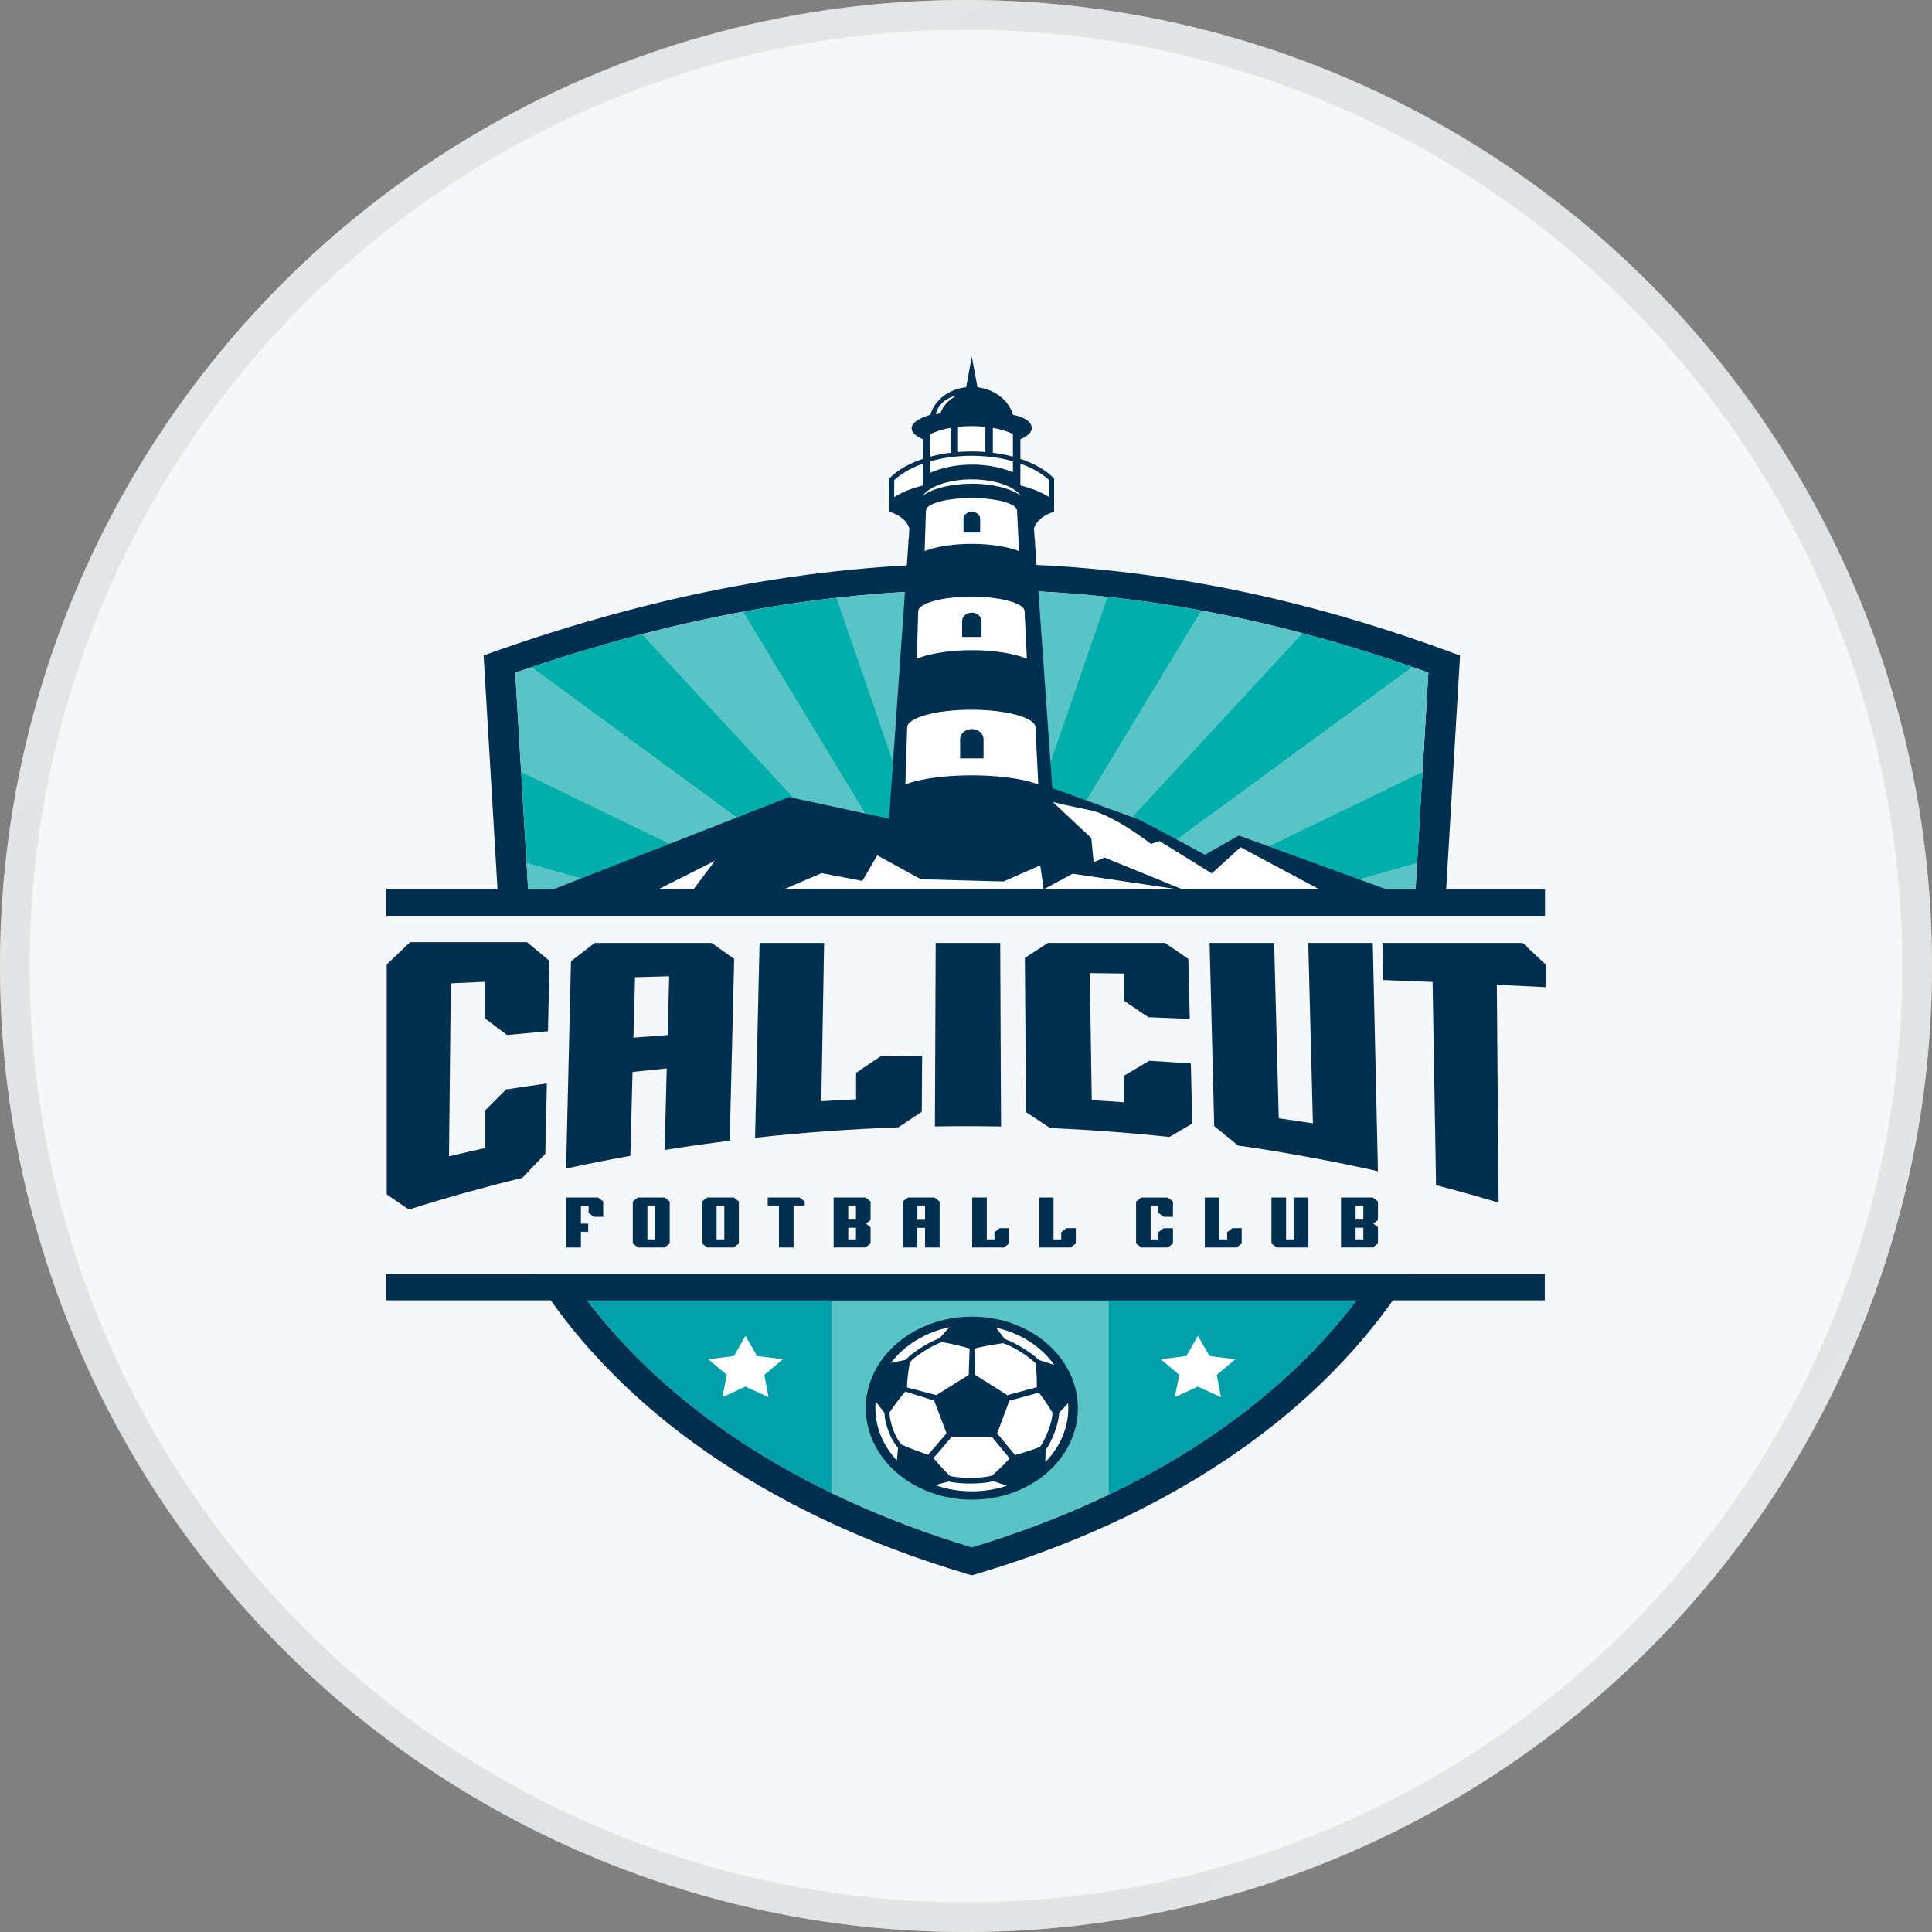
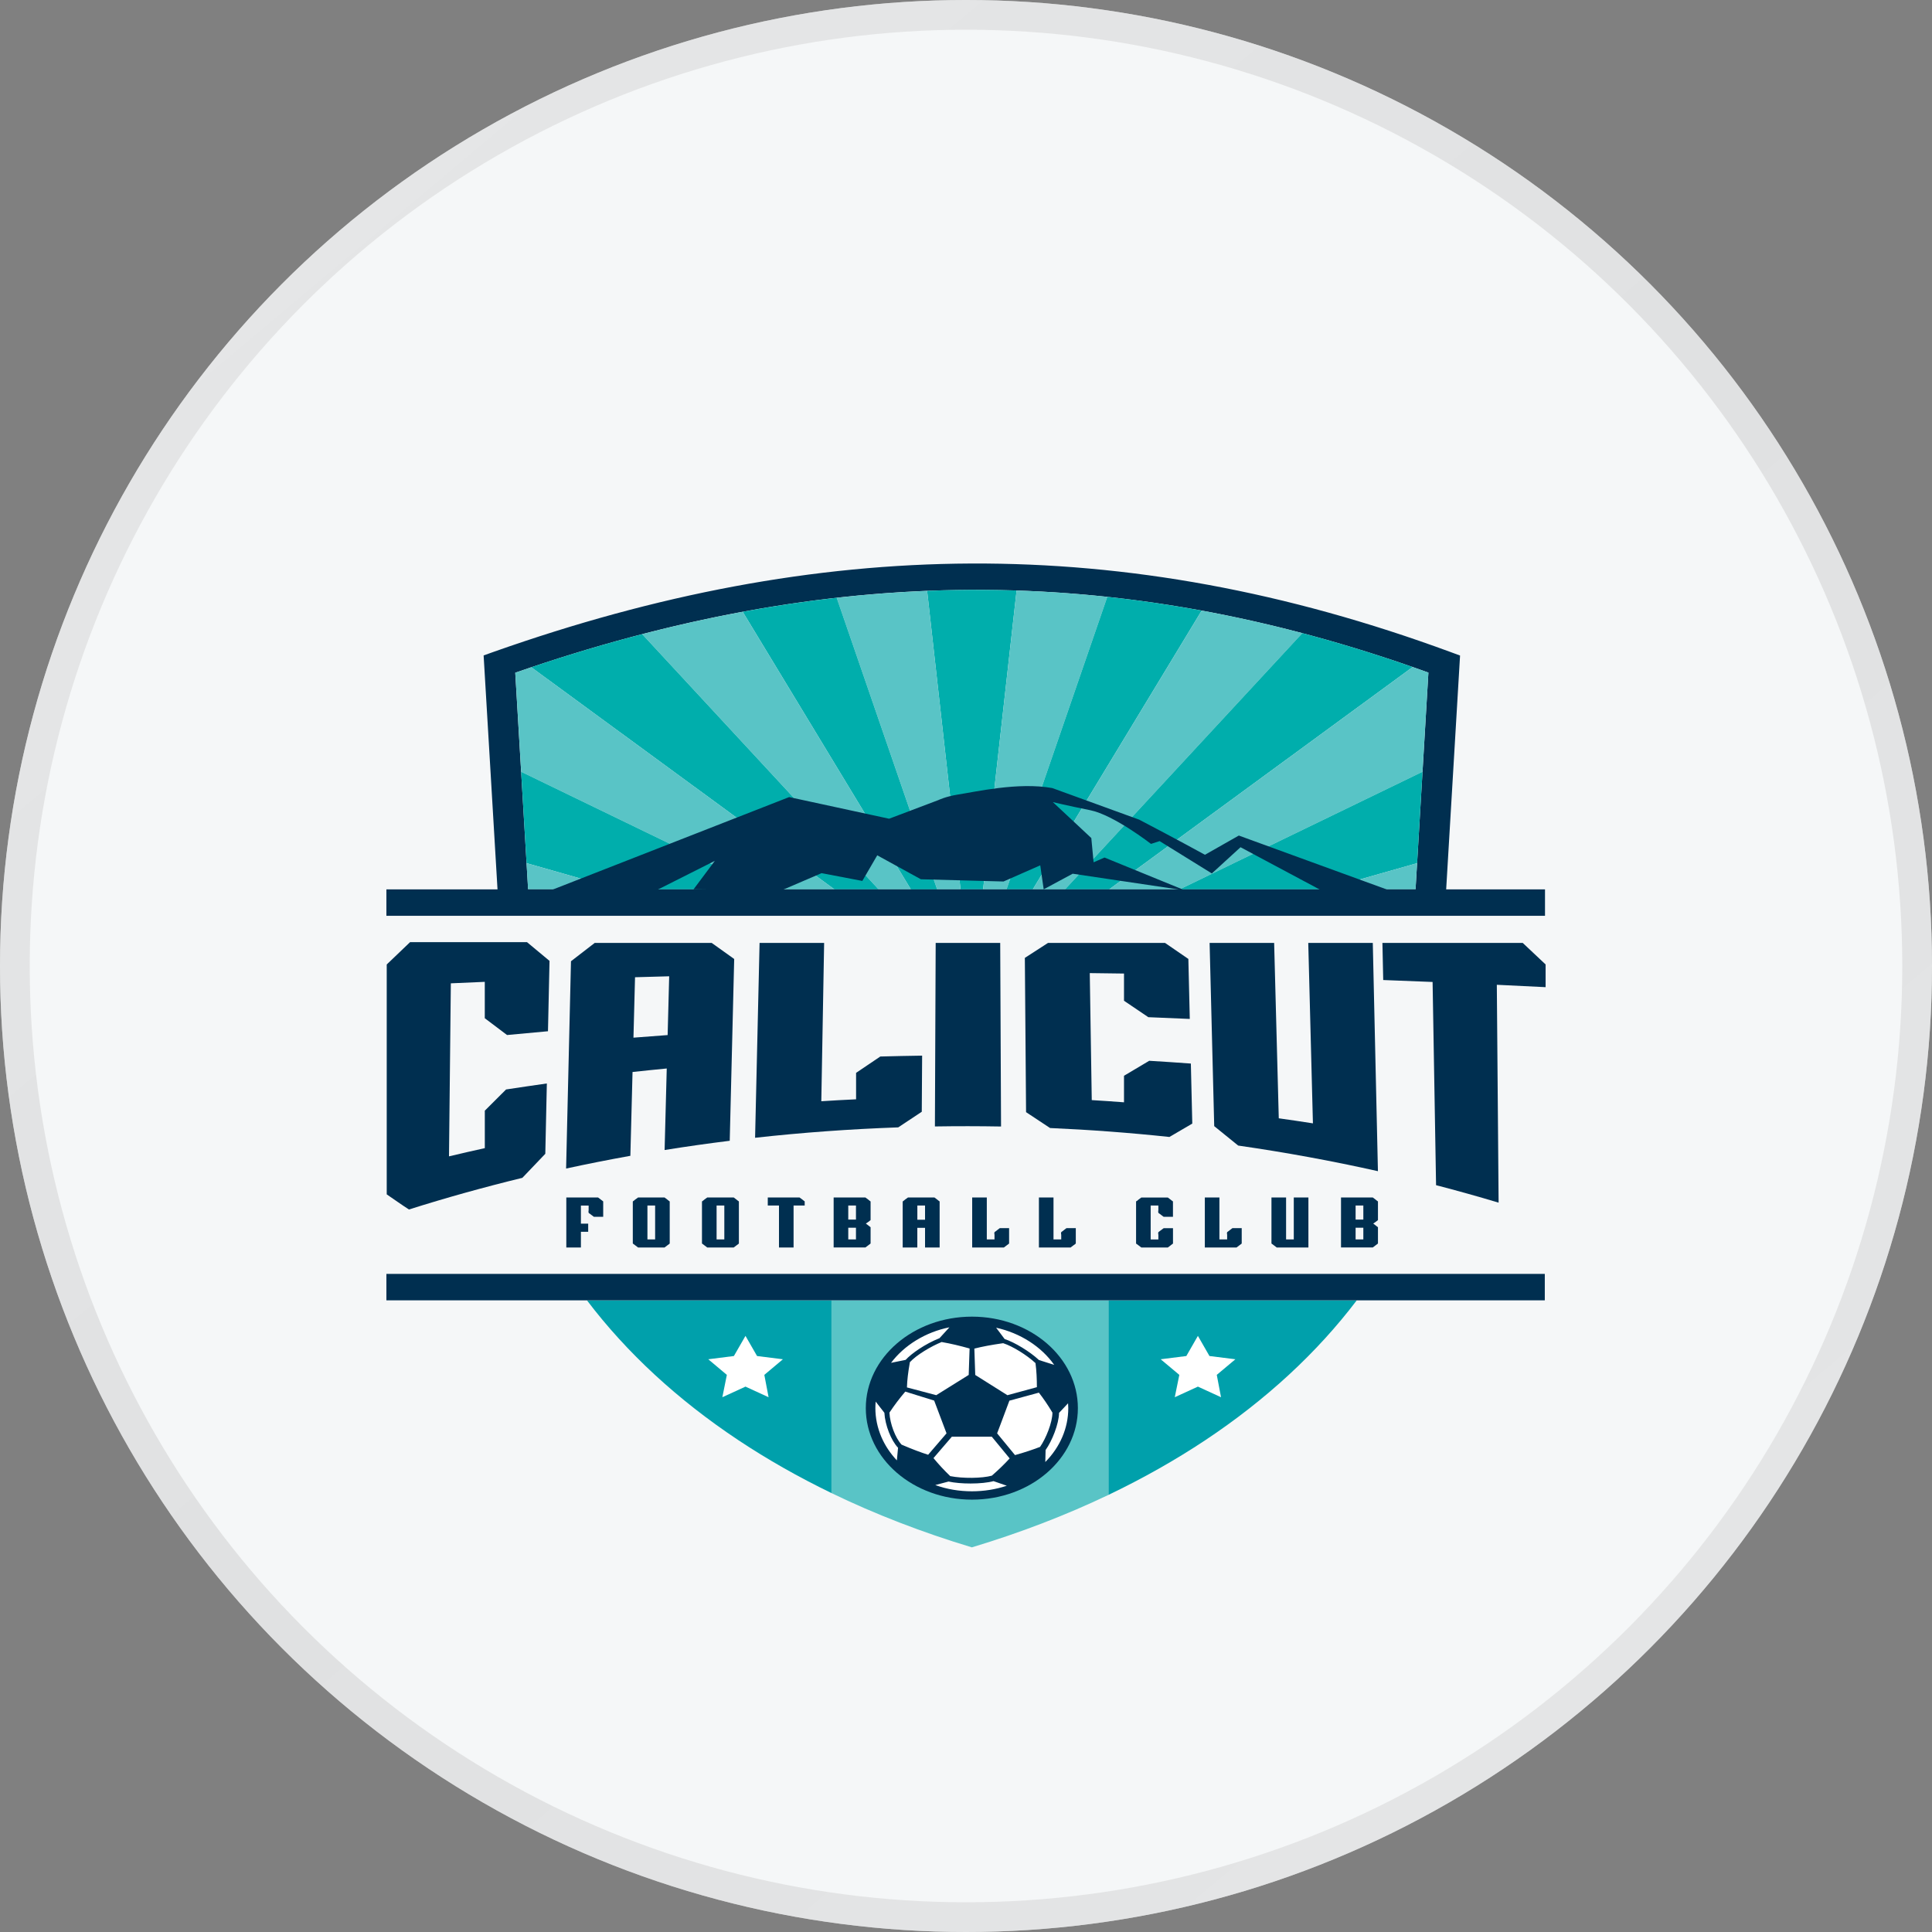
<svg xmlns="http://www.w3.org/2000/svg" width="65" height="65" viewBox="0 0 65 65" fill="none">
  <rect x="0" y="0" width="65" height="65" fill="#808080" stroke="none" />
  <circle cx="32.5" cy="32.5" r="32.5" fill="#F5F7F8" />
  <circle cx="32.5" cy="32.5" r="32" stroke="url(#paint0_linear_587_556)" stroke-opacity="0.5" />
  <path d="M16.608 21.931C22.08 19.997 27.366 18.983 32.668 18.959C37.972 18.936 43.28 19.904 48.791 21.933L49.122 22.055L48.602 30.81H16.791L16.271 22.051L16.608 21.931H16.608ZM32.671 19.845C27.617 19.867 22.565 20.818 17.335 22.633L17.768 29.921H47.625L48.057 22.629C42.794 20.729 37.726 19.823 32.672 19.845H32.671Z" fill="#002F50" />
  <path fill-rule="evenodd" clip-rule="evenodd" d="M34.202 19.867L33.075 29.921H32.317L31.192 19.878C31.686 19.858 32.178 19.847 32.672 19.845C33.181 19.843 33.691 19.85 34.202 19.867V19.867Z" fill="#00AEAC" />
  <path fill-rule="evenodd" clip-rule="evenodd" d="M37.254 20.08L33.863 29.921H33.076L34.202 19.867C35.218 19.9 36.235 19.971 37.255 20.08H37.254Z" fill="#59C4C6" />
  <path fill-rule="evenodd" clip-rule="evenodd" d="M40.429 20.543L34.748 29.921H33.864L37.254 20.08C38.309 20.193 39.367 20.347 40.429 20.543H40.429Z" fill="#00AEAC" />
  <path fill-rule="evenodd" clip-rule="evenodd" d="M43.817 21.302L35.833 29.921H34.748L40.429 20.543C41.553 20.749 42.681 21.002 43.817 21.302V21.302Z" fill="#59C4C6" />
  <path fill-rule="evenodd" clip-rule="evenodd" d="M47.528 22.441L37.318 29.921H35.833L43.816 21.302C45.044 21.626 46.281 22.006 47.528 22.441V22.441Z" fill="#00AEAC" />
  <path fill-rule="evenodd" clip-rule="evenodd" d="M47.859 25.965L39.689 29.921H37.318L47.528 22.441C47.704 22.503 47.881 22.565 48.057 22.629L47.859 25.965Z" fill="#59C4C6" />
  <path fill-rule="evenodd" clip-rule="evenodd" d="M47.677 29.04L44.583 29.921H39.69L47.859 25.965L47.677 29.04Z" fill="#00AEAC" />
  <path fill-rule="evenodd" clip-rule="evenodd" d="M44.583 29.921L47.676 29.04L47.624 29.921H44.583Z" fill="#59C4C6" />
  <path fill-rule="evenodd" clip-rule="evenodd" d="M28.149 20.111L31.53 29.921H32.317L31.193 19.878C30.179 19.919 29.165 19.997 28.149 20.111Z" fill="#59C4C6" />
  <path fill-rule="evenodd" clip-rule="evenodd" d="M24.987 20.582L30.645 29.922H31.529L28.149 20.111C27.098 20.229 26.045 20.386 24.987 20.582Z" fill="#00AEAC" />
  <path fill-rule="evenodd" clip-rule="evenodd" d="M21.606 21.335L29.559 29.921H30.645L24.987 20.582C23.865 20.79 22.739 21.041 21.606 21.335Z" fill="#59C4C6" />
  <path fill-rule="evenodd" clip-rule="evenodd" d="M17.874 22.449L28.073 29.921H29.558L21.605 21.335C20.37 21.656 19.126 22.027 17.873 22.449H17.874Z" fill="#00AEAC" />
  <path fill-rule="evenodd" clip-rule="evenodd" d="M17.533 25.965L25.703 29.921H28.074L17.875 22.449C17.695 22.509 17.515 22.571 17.336 22.633L17.534 25.965H17.533Z" fill="#59C4C6" />
  <path fill-rule="evenodd" clip-rule="evenodd" d="M17.716 29.04L20.809 29.921H25.703L17.533 25.965L17.716 29.04Z" fill="#00AEAC" />
  <path fill-rule="evenodd" clip-rule="evenodd" d="M20.809 29.921L17.715 29.04L17.767 29.921H20.809Z" fill="#59C4C6" />
  <path fill-rule="evenodd" clip-rule="evenodd" d="M27.975 43.748V50.233C26.859 49.693 25.811 49.097 24.837 48.45C22.803 47.097 21.089 45.518 19.747 43.748H27.975Z" fill="#00A0AB" />
  <path fill-rule="evenodd" clip-rule="evenodd" d="M27.974 43.748V50.233C29.436 50.94 31.014 51.552 32.697 52.059C34.331 51.567 35.867 50.975 37.293 50.294V43.748H27.974Z" fill="#59C4C6" />
  <path fill-rule="evenodd" clip-rule="evenodd" d="M37.293 50.294V43.748H45.647C44.305 45.518 42.59 47.097 40.556 48.45C39.546 49.121 38.456 49.737 37.293 50.294Z" fill="#00A0AB" />
-   <path d="M47.016 43.53C45.546 45.669 43.576 47.561 41.184 49.151C38.8 50.736 36 52.02 32.863 52.95L32.696 53L32.529 52.95C29.392 52.02 26.592 50.736 24.208 49.151C21.816 47.561 19.846 45.669 18.376 43.53L17.915 42.859H47.477L47.016 43.53ZM40.556 48.45C42.59 47.097 44.304 45.518 45.646 43.748H19.746C21.088 45.518 22.802 47.097 24.836 48.45C27.086 49.945 29.729 51.164 32.696 52.059C35.664 51.164 38.307 49.945 40.556 48.45H40.556Z" fill="#002F50" />
  <path fill-rule="evenodd" clip-rule="evenodd" d="M36.264 47.376C36.264 49.075 34.672 50.454 32.701 50.454C30.73 50.454 29.129 49.075 29.129 47.376C29.129 45.676 30.73 44.297 32.701 44.297C34.672 44.297 36.264 45.676 36.264 47.376Z" fill="#002F50" />
  <path d="M51.973 43.748H13V42.859H51.973V43.748Z" fill="#002F50" />
-   <path fill-rule="evenodd" clip-rule="evenodd" d="M32.886 13.029C33.438 13.094 33.89 13.43 34.055 13.876C33.976 13.854 33.572 13.802 33.358 13.878C33.712 13.891 34.711 13.946 34.711 14.411C34.711 14.549 34.571 14.676 34.33 14.78V15.439C34.808 15.598 35.199 15.825 35.456 16.094H35.465L35.437 17.193C35.092 17.292 34.846 17.492 34.77 17.748L34.742 17.724L34.786 18.169C34.792 18.182 34.798 18.195 34.806 18.207L34.789 18.213L35.37 26.642C35.402 26.647 35.477 26.652 35.509 26.658L38.198 27.689C40.317 28.796 40.566 29.608 41.714 28.181L46.579 29.919L33.075 29.991L18.791 29.905L26.621 26.95C26.643 27.113 28.532 27.573 29.945 27.552L30.593 18.214L30.576 18.207C30.584 18.194 30.59 18.18 30.597 18.167L30.673 17.735C30.598 17.479 30.285 17.297 29.94 17.198L29.95 16.114H29.959C30.216 15.845 30.574 15.598 31.052 15.439V14.78C30.812 14.676 30.671 14.549 30.671 14.411C30.671 14.232 30.913 14.069 31.302 13.954C31.442 13.466 31.917 13.094 32.505 13.028L32.695 12.001L32.886 13.029H32.886Z" fill="white" />
-   <path fill-rule="evenodd" clip-rule="evenodd" d="M32.886 13.029C33.438 13.094 33.89 13.43 34.055 13.876L34.084 13.956C34.412 14.025 34.711 14.156 34.711 14.411C34.711 14.548 34.57 14.676 34.33 14.779V15.438C34.808 15.597 35.198 15.824 35.456 16.093H35.464V17.216C35.12 17.316 34.861 17.526 34.785 17.782L34.813 18.168C34.819 18.181 34.825 18.194 34.832 18.206L34.816 18.212L35.477 27.551H29.911L30.566 18.213L30.549 18.206C30.557 18.193 30.564 18.179 30.57 18.165L30.596 17.782C30.521 17.526 30.262 17.315 29.918 17.216V16.093H29.926C30.183 15.823 30.574 15.597 31.051 15.438V14.779C30.812 14.675 30.671 14.548 30.671 14.41C30.671 14.231 30.913 14.068 31.302 13.953C31.442 13.465 31.917 13.092 32.505 13.027L32.695 12L32.886 13.028L32.886 13.029ZM34.218 17.18L34.283 18.541C33.904 18.393 33.334 18.298 32.696 18.298C32.096 18.298 31.555 18.382 31.177 18.516C31.154 18.522 31.131 18.529 31.108 18.535L31.152 17.18C31.152 16.945 31.838 16.755 32.685 16.755C33.532 16.755 34.218 16.945 34.218 17.18H34.218ZM32.696 17.217C32.85 17.217 32.976 17.326 32.976 17.458V17.917H32.416V17.458C32.416 17.325 32.542 17.217 32.696 17.217ZM34.472 20.569L34.548 22.158C33.593 21.784 31.892 21.785 30.922 22.129C30.895 22.136 30.868 22.143 30.842 22.151L30.893 20.569C30.893 20.295 31.694 20.073 32.683 20.073C33.671 20.073 34.472 20.296 34.472 20.569ZM32.696 20.612C32.876 20.612 33.023 20.739 33.023 20.894V21.429H32.369V20.894C32.369 20.739 32.516 20.612 32.696 20.612ZM34.839 24.477L34.931 26.393C33.904 25.991 31.604 25.987 30.557 26.358C30.523 26.366 30.491 26.375 30.46 26.385L30.521 24.477C30.521 24.146 31.488 23.878 32.68 23.878C33.872 23.878 34.839 24.146 34.839 24.477ZM32.696 24.529C32.913 24.529 33.09 24.681 33.09 24.869V25.515H32.302V24.869C32.302 24.682 32.479 24.529 32.696 24.529ZM31.644 13.905C31.72 13.636 31.961 13.422 32.195 13.305C31.841 13.371 31.555 13.616 31.488 13.936C31.538 13.925 31.59 13.915 31.644 13.905H31.644ZM32.696 16.128C33.461 16.128 34.111 16.357 34.345 16.676C34.014 16.436 33.4 16.274 32.696 16.274C31.992 16.274 31.377 16.436 31.047 16.676C31.279 16.357 31.93 16.128 32.696 16.128ZM32.706 15.631C33.224 15.631 33.699 15.728 34.079 15.89V15.519C33.664 15.401 33.191 15.334 32.691 15.334C32.191 15.334 31.72 15.401 31.304 15.519V15.903C31.688 15.733 32.176 15.631 32.707 15.631L32.706 15.631ZM35.297 16.723V16.153C35.058 15.93 34.726 15.74 34.33 15.599V16.333C34.723 16.432 35.054 16.566 35.297 16.723ZM31.052 16.333V15.599C30.656 15.74 30.325 15.93 30.085 16.153V16.723C30.328 16.566 30.659 16.432 31.052 16.333ZM34.078 15.363V14.604C33.901 14.514 33.669 14.442 33.403 14.396V15.232C33.639 15.262 33.865 15.306 34.078 15.363V15.363ZM33.151 15.207V14.36C33.004 14.345 32.85 14.336 32.691 14.336C32.532 14.336 32.378 14.345 32.231 14.36V15.207C32.381 15.195 32.535 15.188 32.691 15.188C32.847 15.188 33.001 15.195 33.151 15.207ZM31.979 15.232V14.396C31.712 14.442 31.48 14.514 31.303 14.604V15.363C31.516 15.306 31.742 15.262 31.979 15.233V15.232Z" fill="#002F50" />
  <path fill-rule="evenodd" clip-rule="evenodd" d="M18.557 29.944L26.55 26.817L29.913 27.545L31.571 26.918C31.571 26.918 31.805 26.802 32.214 26.734C32.795 26.646 34.253 26.304 35.404 26.514L38.328 27.577C39.584 28.233 40.539 28.758 40.539 28.758L41.679 28.111L46.689 29.937L44.486 29.973L41.736 28.504L40.771 29.386L39.014 28.298L38.724 28.392C38.724 28.392 37.469 27.417 36.677 27.258C35.885 27.099 35.422 26.986 35.422 26.986L36.716 28.195L36.793 29.011L37.16 28.851L39.868 29.957L36.089 29.395L35.114 29.92L34.998 29.113L33.762 29.657L30.982 29.582L29.514 28.776L29.012 29.638L27.641 29.376L26.289 29.957L23.334 29.92L24.049 28.963L22.123 29.933L18.557 29.943L18.557 29.944Z" fill="#002F50" />
  <path fill-rule="evenodd" clip-rule="evenodd" d="M33.873 49.986L33.426 49.831C33.236 49.883 32.954 49.911 32.654 49.911C32.381 49.911 32.118 49.889 31.912 49.845L31.466 49.963C31.858 50.104 32.271 50.173 32.701 50.173C33.104 50.173 33.497 50.11 33.873 49.986V49.986ZM31.682 45.15C31.326 45.294 30.833 45.587 30.61 45.831L30.607 45.86C30.553 46.167 30.52 46.434 30.513 46.678L31.499 46.939L32.591 46.258L32.621 45.369C32.294 45.277 31.992 45.205 31.692 45.153L31.682 45.15ZM29.978 45.851L30.47 45.751C30.66 45.541 31.119 45.217 31.609 45.021L31.942 44.656C31.539 44.737 31.163 44.886 30.823 45.093C30.487 45.3 30.204 45.552 29.978 45.851V45.851ZM33.969 49.067C33.803 49.248 33.61 49.438 33.37 49.647C33.037 49.739 32.388 49.745 31.969 49.662C31.776 49.478 31.586 49.274 31.406 49.056L32.025 48.335H33.367L33.969 49.067V49.067ZM35.178 48.783L35.168 49.188C35.668 48.682 35.941 48.042 35.941 47.376C35.941 47.321 35.938 47.267 35.934 47.212L35.631 47.534C35.624 47.91 35.395 48.479 35.179 48.783H35.178ZM30.377 48.622C30.69 48.757 30.97 48.861 31.226 48.944L31.845 48.223L31.429 47.121L30.457 46.819C30.26 47.052 30.084 47.284 29.934 47.511L29.924 47.528C29.944 47.904 30.121 48.373 30.331 48.602L30.378 48.623L30.377 48.622ZM33.513 44.668L33.8 45.05C34.139 45.162 34.645 45.469 34.955 45.757L35.468 45.92C35.032 45.303 34.326 44.849 33.513 44.669V44.668ZM30.174 49.133L30.214 48.708C29.978 48.461 29.778 47.947 29.754 47.531L29.461 47.155C29.455 47.229 29.451 47.304 29.451 47.376C29.451 47.709 29.521 48.036 29.654 48.349C29.777 48.634 29.951 48.895 30.174 49.133ZM33.893 46.94L34.885 46.67C34.885 46.391 34.872 46.118 34.839 45.868L34.835 45.857C34.542 45.587 34.07 45.294 33.753 45.191L33.723 45.194C33.361 45.246 33.051 45.303 32.781 45.372L32.811 46.259L33.893 46.94L33.893 46.94ZM35.408 47.525C35.408 47.858 35.188 48.398 34.992 48.679C34.728 48.78 34.449 48.872 34.149 48.955L33.547 48.223L33.66 47.925L33.96 47.124L34.952 46.854C35.102 47.046 35.252 47.264 35.408 47.526L35.408 47.525Z" fill="white" />
  <path fill-rule="evenodd" clip-rule="evenodd" d="M40.302 44.944L39.913 45.622L39.05 45.731L39.677 46.256L39.524 47.008L40.302 46.651L41.08 47.008L40.937 46.256L41.563 45.731L40.691 45.622L40.302 44.944Z" fill="white" />
  <path fill-rule="evenodd" clip-rule="evenodd" d="M25.081 44.944L24.691 45.622L23.829 45.731L24.454 46.256L24.303 47.008L25.081 46.651L25.858 47.008L25.715 46.256L26.34 45.731L25.47 45.622L25.081 44.944Z" fill="white" />
  <path d="M20.294 40.424V40.938H19.981L19.971 40.931L19.962 40.924C19.956 40.919 19.949 40.914 19.942 40.908C19.934 40.903 19.925 40.896 19.915 40.888C19.904 40.88 19.895 40.873 19.886 40.867C19.865 40.847 19.847 40.835 19.833 40.828L19.814 40.814L19.804 40.804C19.8 40.793 19.798 40.778 19.798 40.759C19.802 40.739 19.804 40.725 19.804 40.715V40.56H19.544V41.169H19.789V41.443H19.544V41.971H19.053V40.288H20.121L20.131 40.295L20.216 40.36L20.286 40.413L20.296 40.425L20.294 40.424ZM21.29 41.834V40.424L21.3 40.413C21.3 40.413 21.305 40.409 21.309 40.407C21.314 40.404 21.317 40.403 21.319 40.401C21.342 40.383 21.36 40.369 21.372 40.357C21.385 40.348 21.413 40.327 21.458 40.295L21.467 40.288H22.358L22.368 40.295L22.453 40.36C22.479 40.379 22.496 40.393 22.504 40.401C22.508 40.405 22.515 40.41 22.523 40.413L22.532 40.425V41.834L22.523 41.846L22.453 41.898L22.368 41.963L22.358 41.971H21.467L21.458 41.963L21.319 41.858C21.31 41.851 21.304 41.847 21.3 41.845L21.29 41.834H21.29ZM21.782 41.699H22.041V40.559H21.782V41.699ZM23.617 41.834V40.424L23.627 40.413C23.627 40.413 23.633 40.409 23.637 40.407C23.641 40.404 23.644 40.403 23.646 40.401C23.669 40.383 23.687 40.369 23.7 40.357C23.712 40.348 23.741 40.327 23.785 40.295L23.794 40.288H24.685L24.695 40.295L24.78 40.36C24.806 40.379 24.823 40.393 24.831 40.401C24.835 40.405 24.842 40.41 24.85 40.413L24.859 40.425V41.834L24.85 41.846L24.78 41.898L24.695 41.963L24.685 41.971H23.794L23.785 41.963L23.646 41.858C23.637 41.851 23.631 41.847 23.627 41.845L23.617 41.834H23.617ZM24.109 41.699H24.369V40.559H24.109V41.699ZM25.831 40.559V40.288H26.899L26.909 40.295C26.951 40.327 26.979 40.347 26.994 40.357C27.007 40.368 27.024 40.382 27.045 40.398L27.064 40.412L27.073 40.419V40.559H26.699V41.971H26.208V40.559H25.831H25.831ZM28.047 41.971V40.288H29.115L29.125 40.295L29.211 40.359C29.236 40.379 29.253 40.392 29.261 40.4C29.266 40.405 29.272 40.409 29.28 40.413L29.29 40.424V41.046L29.28 41.058L29.211 41.111C29.198 41.12 29.183 41.131 29.165 41.143C29.147 41.155 29.135 41.163 29.131 41.166L29.211 41.226C29.236 41.245 29.253 41.259 29.261 41.267C29.266 41.271 29.272 41.276 29.28 41.279L29.29 41.291V41.834L29.28 41.845L29.211 41.898L29.125 41.963L29.115 41.97H28.047V41.971ZM28.798 40.559H28.539V41.032H28.798V40.559ZM28.539 41.699H28.798V41.306H28.539V41.699ZM30.371 40.424L30.381 40.413C30.381 40.413 30.386 40.409 30.39 40.407C30.394 40.404 30.397 40.403 30.399 40.401C30.423 40.383 30.44 40.369 30.453 40.357C30.466 40.348 30.494 40.327 30.538 40.295L30.548 40.288H31.439L31.448 40.295L31.534 40.36C31.559 40.379 31.576 40.393 31.584 40.401C31.589 40.405 31.595 40.41 31.604 40.413L31.613 40.425V41.971H31.122V41.308H30.862V41.971H30.37V40.425L30.371 40.424ZM31.122 40.559H30.863V41.036H31.122V40.559ZM32.708 41.971V40.288H33.2V41.699H33.459V41.543C33.459 41.534 33.457 41.519 33.453 41.5C33.453 41.481 33.455 41.466 33.459 41.457L33.469 41.447L33.475 41.442C33.482 41.439 33.486 41.436 33.488 41.433C33.492 41.429 33.501 41.423 33.514 41.415C33.526 41.406 33.535 41.398 33.542 41.392C33.55 41.386 33.56 41.378 33.57 41.37C33.581 41.362 33.59 41.356 33.597 41.35C33.604 41.345 33.611 41.339 33.617 41.334L33.627 41.327L33.636 41.32H33.95V41.834L33.94 41.846L33.87 41.898L33.785 41.963L33.775 41.971H32.707H32.708ZM34.953 41.971V40.288H35.444V41.699H35.704V41.543C35.704 41.534 35.702 41.519 35.697 41.5C35.697 41.481 35.699 41.466 35.704 41.457L35.713 41.447L35.719 41.442C35.726 41.439 35.73 41.436 35.732 41.433C35.736 41.429 35.745 41.423 35.758 41.415C35.77 41.406 35.779 41.398 35.786 41.392C35.794 41.386 35.804 41.378 35.814 41.37C35.825 41.362 35.834 41.356 35.841 41.35C35.848 41.345 35.855 41.339 35.861 41.334L35.871 41.327L35.881 41.32H36.194V41.834L36.185 41.846L36.115 41.898L36.029 41.963L36.02 41.971H34.952H34.953ZM39.384 40.359C39.389 40.363 39.396 40.37 39.408 40.38C39.42 40.39 39.428 40.397 39.435 40.4C39.441 40.404 39.447 40.407 39.454 40.413L39.463 40.424V40.938H39.15L39.14 40.931L39.054 40.866C39.033 40.847 39.015 40.834 39.001 40.828L38.982 40.813L38.972 40.804C38.968 40.792 38.966 40.777 38.966 40.758C38.97 40.739 38.972 40.725 38.972 40.715V40.559H38.713V41.7H38.972V41.544C38.972 41.534 38.97 41.52 38.966 41.501C38.966 41.481 38.968 41.467 38.972 41.457C38.972 41.455 38.976 41.452 38.984 41.445C38.991 41.439 38.997 41.434 39.001 41.433C39.006 41.43 39.013 41.423 39.025 41.414C39.037 41.404 39.047 41.397 39.055 41.392C39.064 41.386 39.074 41.379 39.084 41.371C39.095 41.363 39.104 41.356 39.111 41.35C39.118 41.345 39.125 41.34 39.132 41.335L39.141 41.328L39.151 41.321H39.464V41.834C39.466 41.839 39.463 41.843 39.455 41.846C39.447 41.85 39.44 41.853 39.436 41.858C39.428 41.867 39.41 41.88 39.385 41.899L39.3 41.964L39.29 41.971H38.399L38.39 41.964L38.25 41.858C38.25 41.858 38.245 41.855 38.24 41.853C38.236 41.85 38.233 41.848 38.231 41.847L38.222 41.835V40.426C38.22 40.421 38.223 40.417 38.231 40.414C38.248 40.409 38.272 40.391 38.304 40.359C38.316 40.349 38.345 40.328 38.389 40.296L38.399 40.289H39.289L39.299 40.296L39.385 40.361L39.384 40.359ZM40.535 41.971V40.288H41.026V41.699H41.286V41.543C41.286 41.534 41.284 41.519 41.28 41.5C41.28 41.481 41.282 41.466 41.286 41.457L41.295 41.447L41.302 41.442C41.308 41.439 41.313 41.436 41.315 41.433C41.319 41.429 41.327 41.423 41.34 41.415C41.353 41.406 41.362 41.398 41.369 41.392C41.377 41.386 41.387 41.378 41.397 41.37C41.408 41.362 41.417 41.356 41.424 41.35C41.431 41.345 41.438 41.339 41.444 41.334L41.454 41.327L41.463 41.32H41.776V41.834L41.767 41.846L41.697 41.898L41.612 41.963L41.602 41.971H40.534H40.535ZM42.777 41.834V40.288H43.269V41.699H43.528V40.288H44.02V41.971H42.955L42.945 41.963L42.806 41.858C42.797 41.851 42.791 41.847 42.786 41.845L42.777 41.834ZM45.117 41.971V40.288H46.185L46.195 40.295L46.28 40.359C46.306 40.379 46.323 40.392 46.331 40.4C46.335 40.405 46.342 40.409 46.35 40.413L46.36 40.424V41.046L46.35 41.058L46.28 41.111C46.267 41.12 46.252 41.131 46.234 41.143C46.216 41.155 46.206 41.163 46.201 41.166L46.28 41.226C46.306 41.245 46.323 41.259 46.331 41.267C46.335 41.271 46.342 41.276 46.35 41.279L46.36 41.291V41.834L46.35 41.845L46.28 41.898L46.195 41.963L46.185 41.97H45.117V41.971ZM45.868 40.559H45.608V41.032H45.868V40.559ZM45.608 41.699H45.868V41.306H45.608V41.699Z" fill="#002F50" />
  <path d="M18.488 32.328C18.471 33.117 18.453 33.906 18.436 34.695C17.976 34.735 17.517 34.778 17.059 34.822C16.809 34.634 16.56 34.445 16.31 34.257V33.033C15.93 33.049 15.549 33.066 15.168 33.083C15.147 35.023 15.127 36.964 15.106 38.904C15.478 38.814 15.937 38.711 16.311 38.628V37.367L17.026 36.654C17.483 36.584 17.94 36.517 18.398 36.452C18.381 37.241 18.364 38.03 18.346 38.818L17.574 39.627C16.286 39.941 15.013 40.295 13.759 40.692C13.506 40.53 13.258 40.351 13.011 40.183C13.011 37.605 13.011 35.027 13.011 32.449L13.796 31.698H17.731L18.488 32.328L18.488 32.328Z" fill="#002F50" />
  <path d="M19.21 32.34L20.009 31.723H23.944L24.701 32.264C24.651 34.303 24.601 36.341 24.551 38.38C23.818 38.471 23.087 38.574 22.36 38.691C22.384 37.776 22.408 36.862 22.432 35.948C22.048 35.985 21.664 36.024 21.281 36.066C21.257 37.006 21.232 37.946 21.208 38.886C20.483 39.016 19.763 39.159 19.046 39.314C19.101 36.989 19.155 34.665 19.21 32.341V32.34ZM22.514 32.846C22.131 32.856 21.748 32.866 21.365 32.878C21.347 33.555 21.329 34.233 21.312 34.911C21.695 34.88 22.078 34.852 22.462 34.824C22.479 34.165 22.496 33.505 22.514 32.846Z" fill="#002F50" />
  <path d="M25.404 38.279C25.454 36.094 25.505 33.908 25.555 31.723H27.727C27.695 33.498 27.664 35.274 27.632 37.05C28.022 37.025 28.412 37.003 28.802 36.985V36.095L29.617 35.545C30.085 35.532 30.554 35.523 31.024 35.516C31.02 36.145 31.016 36.774 31.012 37.404L30.22 37.929C28.609 37.986 27.001 38.102 25.404 38.279L25.404 38.279Z" fill="#002F50" />
  <path d="M31.479 31.723H33.651C33.66 33.782 33.669 35.841 33.679 37.9C32.938 37.887 32.196 37.886 31.454 37.898C31.463 35.84 31.471 33.782 31.48 31.723H31.479Z" fill="#002F50" />
  <path d="M39.981 32.261C39.997 32.934 40.013 33.608 40.029 34.281C39.564 34.26 39.099 34.24 38.634 34.222L37.816 33.669V32.754C37.432 32.748 37.048 32.744 36.664 32.739C36.686 34.164 36.709 35.588 36.731 37.012C37.12 37.034 37.427 37.058 37.816 37.086V36.193L38.664 35.689C39.132 35.717 39.599 35.748 40.065 35.782C40.081 36.456 40.097 37.129 40.113 37.802L39.344 38.252C38.011 38.11 36.67 38.01 35.328 37.951L34.521 37.417C34.507 35.687 34.493 33.957 34.48 32.227L35.26 31.723H39.196L39.979 32.261H39.981Z" fill="#002F50" />
  <path d="M40.851 37.887L40.696 31.723H42.867C42.919 33.69 42.971 35.657 43.023 37.624C43.406 37.678 43.79 37.734 44.172 37.794C44.12 35.77 44.067 33.747 44.015 31.723H46.186C46.244 34.283 46.302 36.843 46.359 39.403C44.809 39.056 43.24 38.769 41.657 38.541L40.85 37.887L40.851 37.887Z" fill="#002F50" />
  <path d="M46.537 32.972C46.528 32.556 46.519 32.139 46.51 31.723H51.23L52 32.448V33.212C51.454 33.184 50.907 33.157 50.359 33.132C50.379 35.575 50.399 38.019 50.419 40.462C49.723 40.253 49.021 40.057 48.315 39.874C48.276 37.595 48.237 35.316 48.198 33.037C47.645 33.014 47.091 32.993 46.536 32.972H46.537Z" fill="#002F50" />
  <path d="M51.98 30.811H13V29.922H51.98V30.811Z" fill="#002F50" />
  <defs>
    <linearGradient id="paint0_linear_587_556" x1="7.613" y1="12.072" x2="52.117" y2="65" gradientUnits="userSpaceOnUse">
      <stop stop-color="#D5D5D5" />
      <stop offset="0.465" stop-color="#CCCCCC" />
      <stop offset="0.995" stop-color="#D5D5D5" />
    </linearGradient>
  </defs>
</svg>